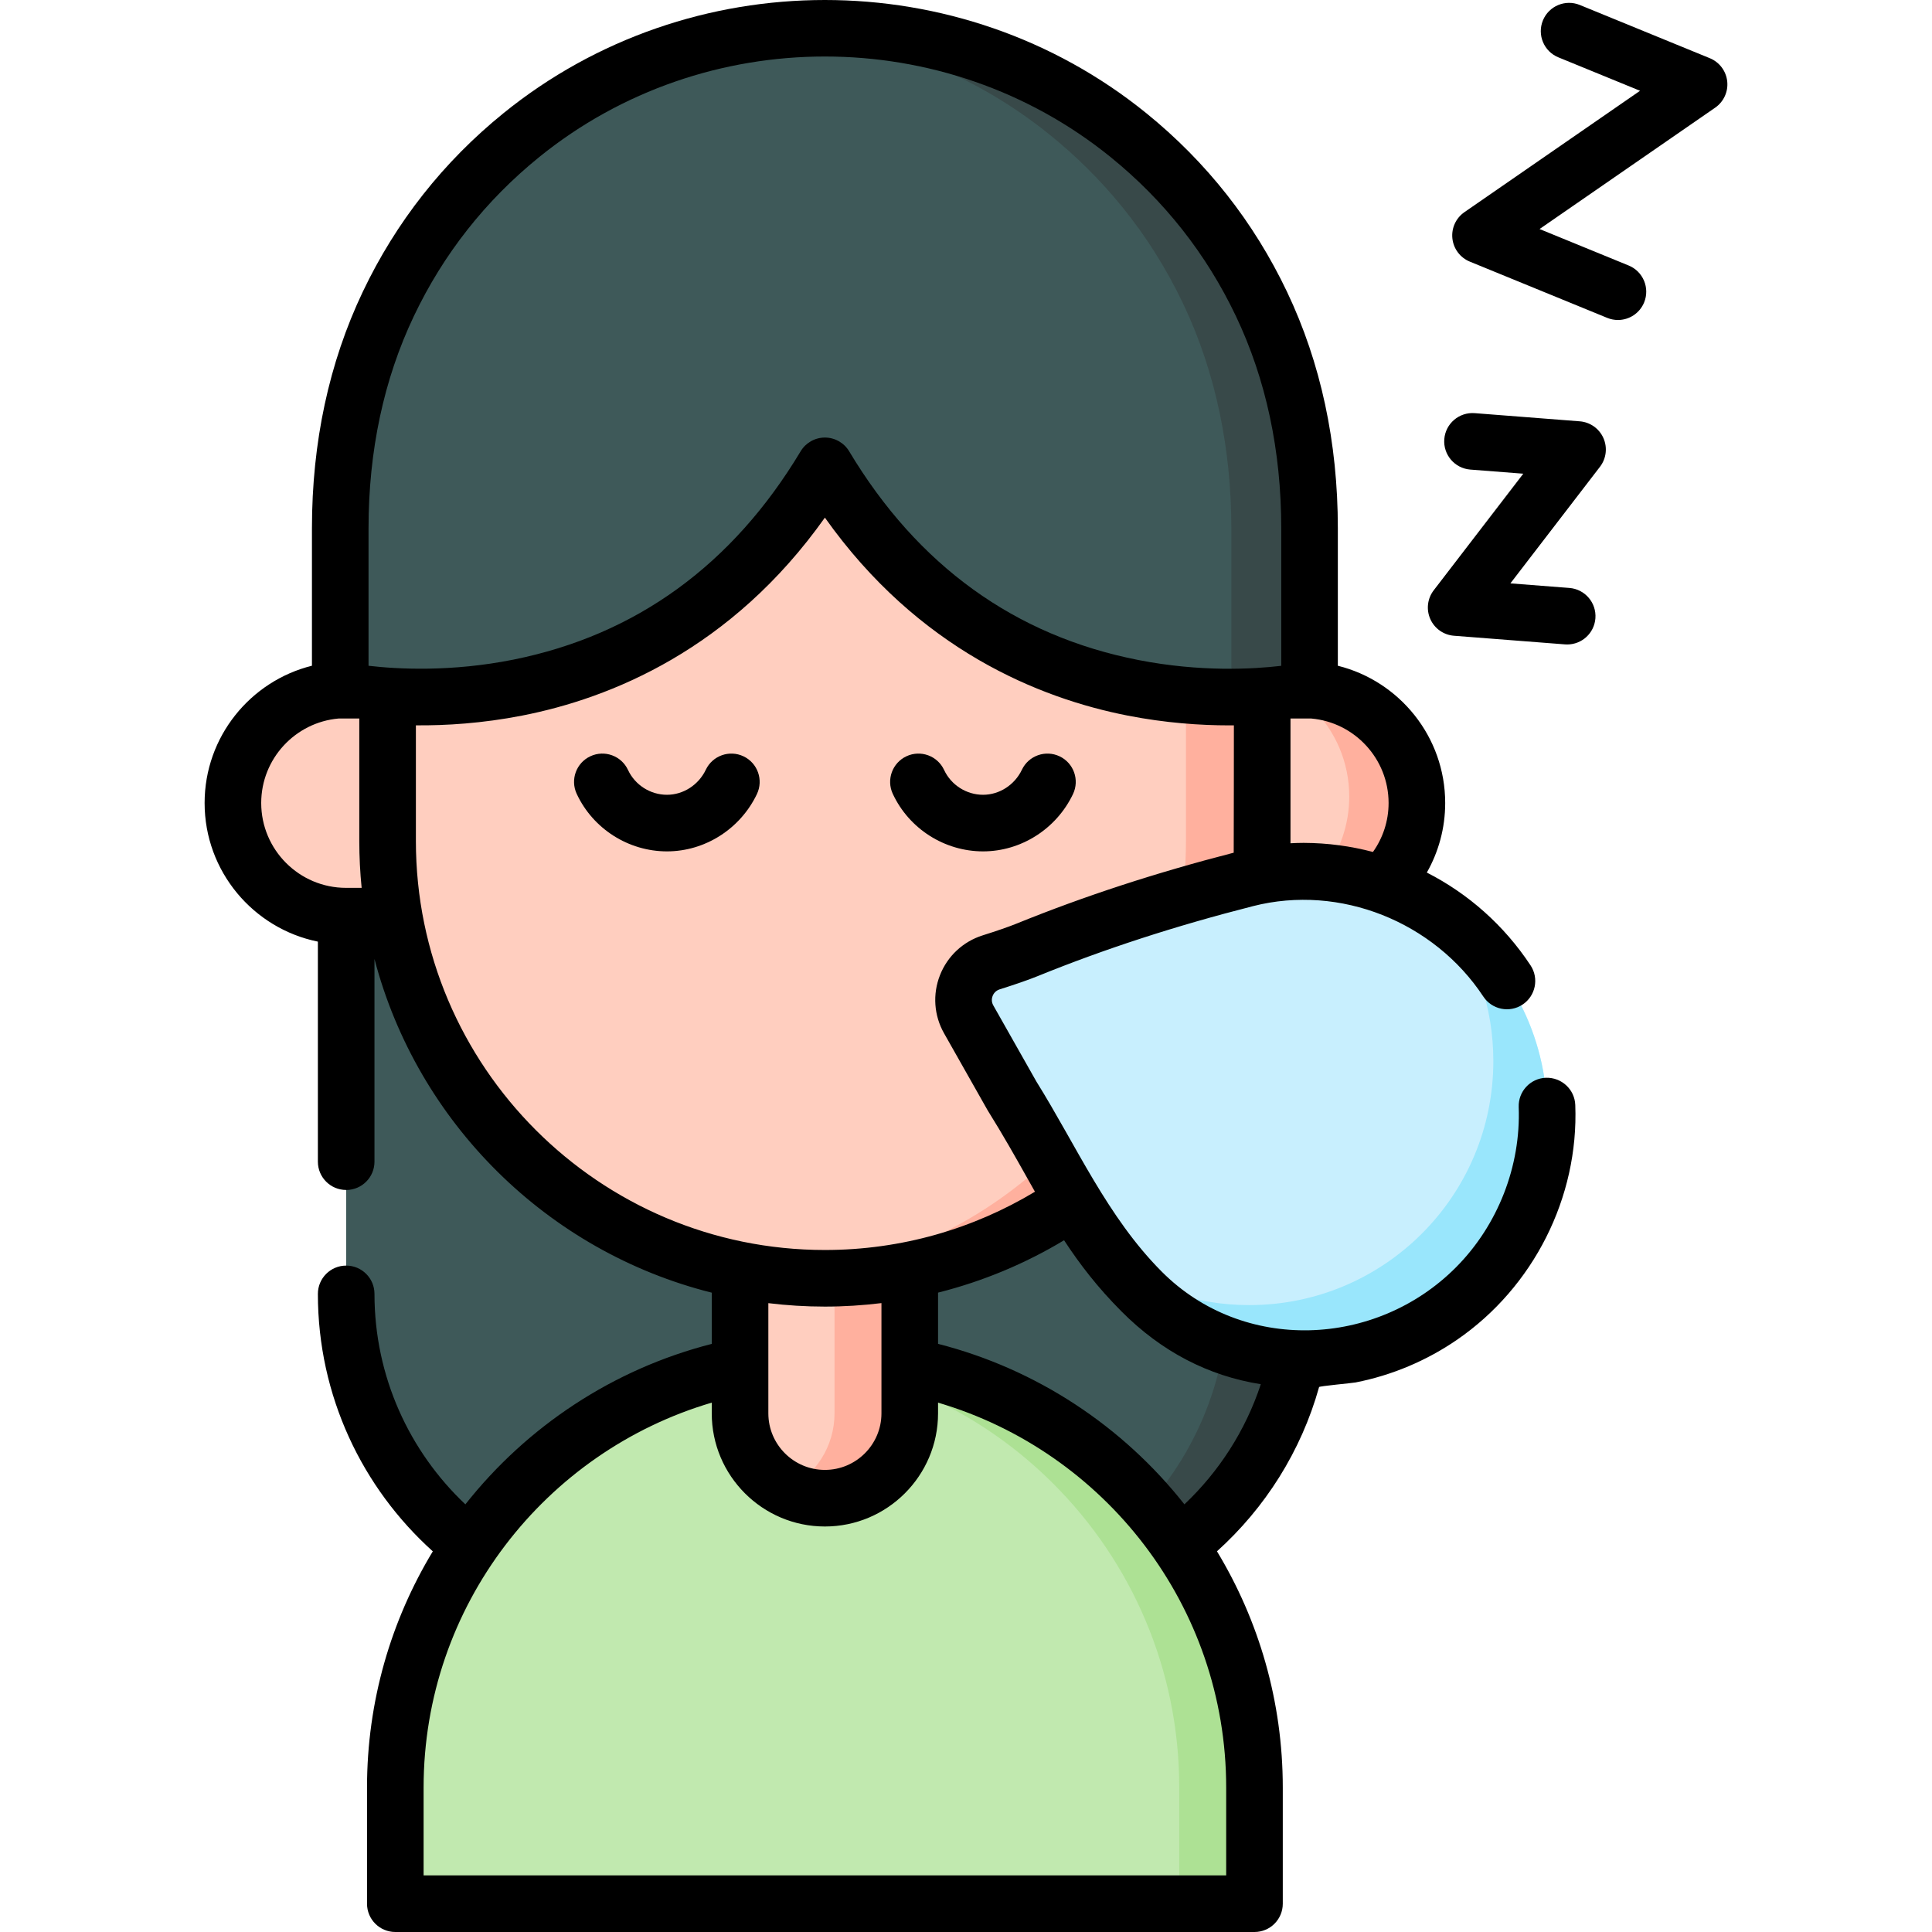
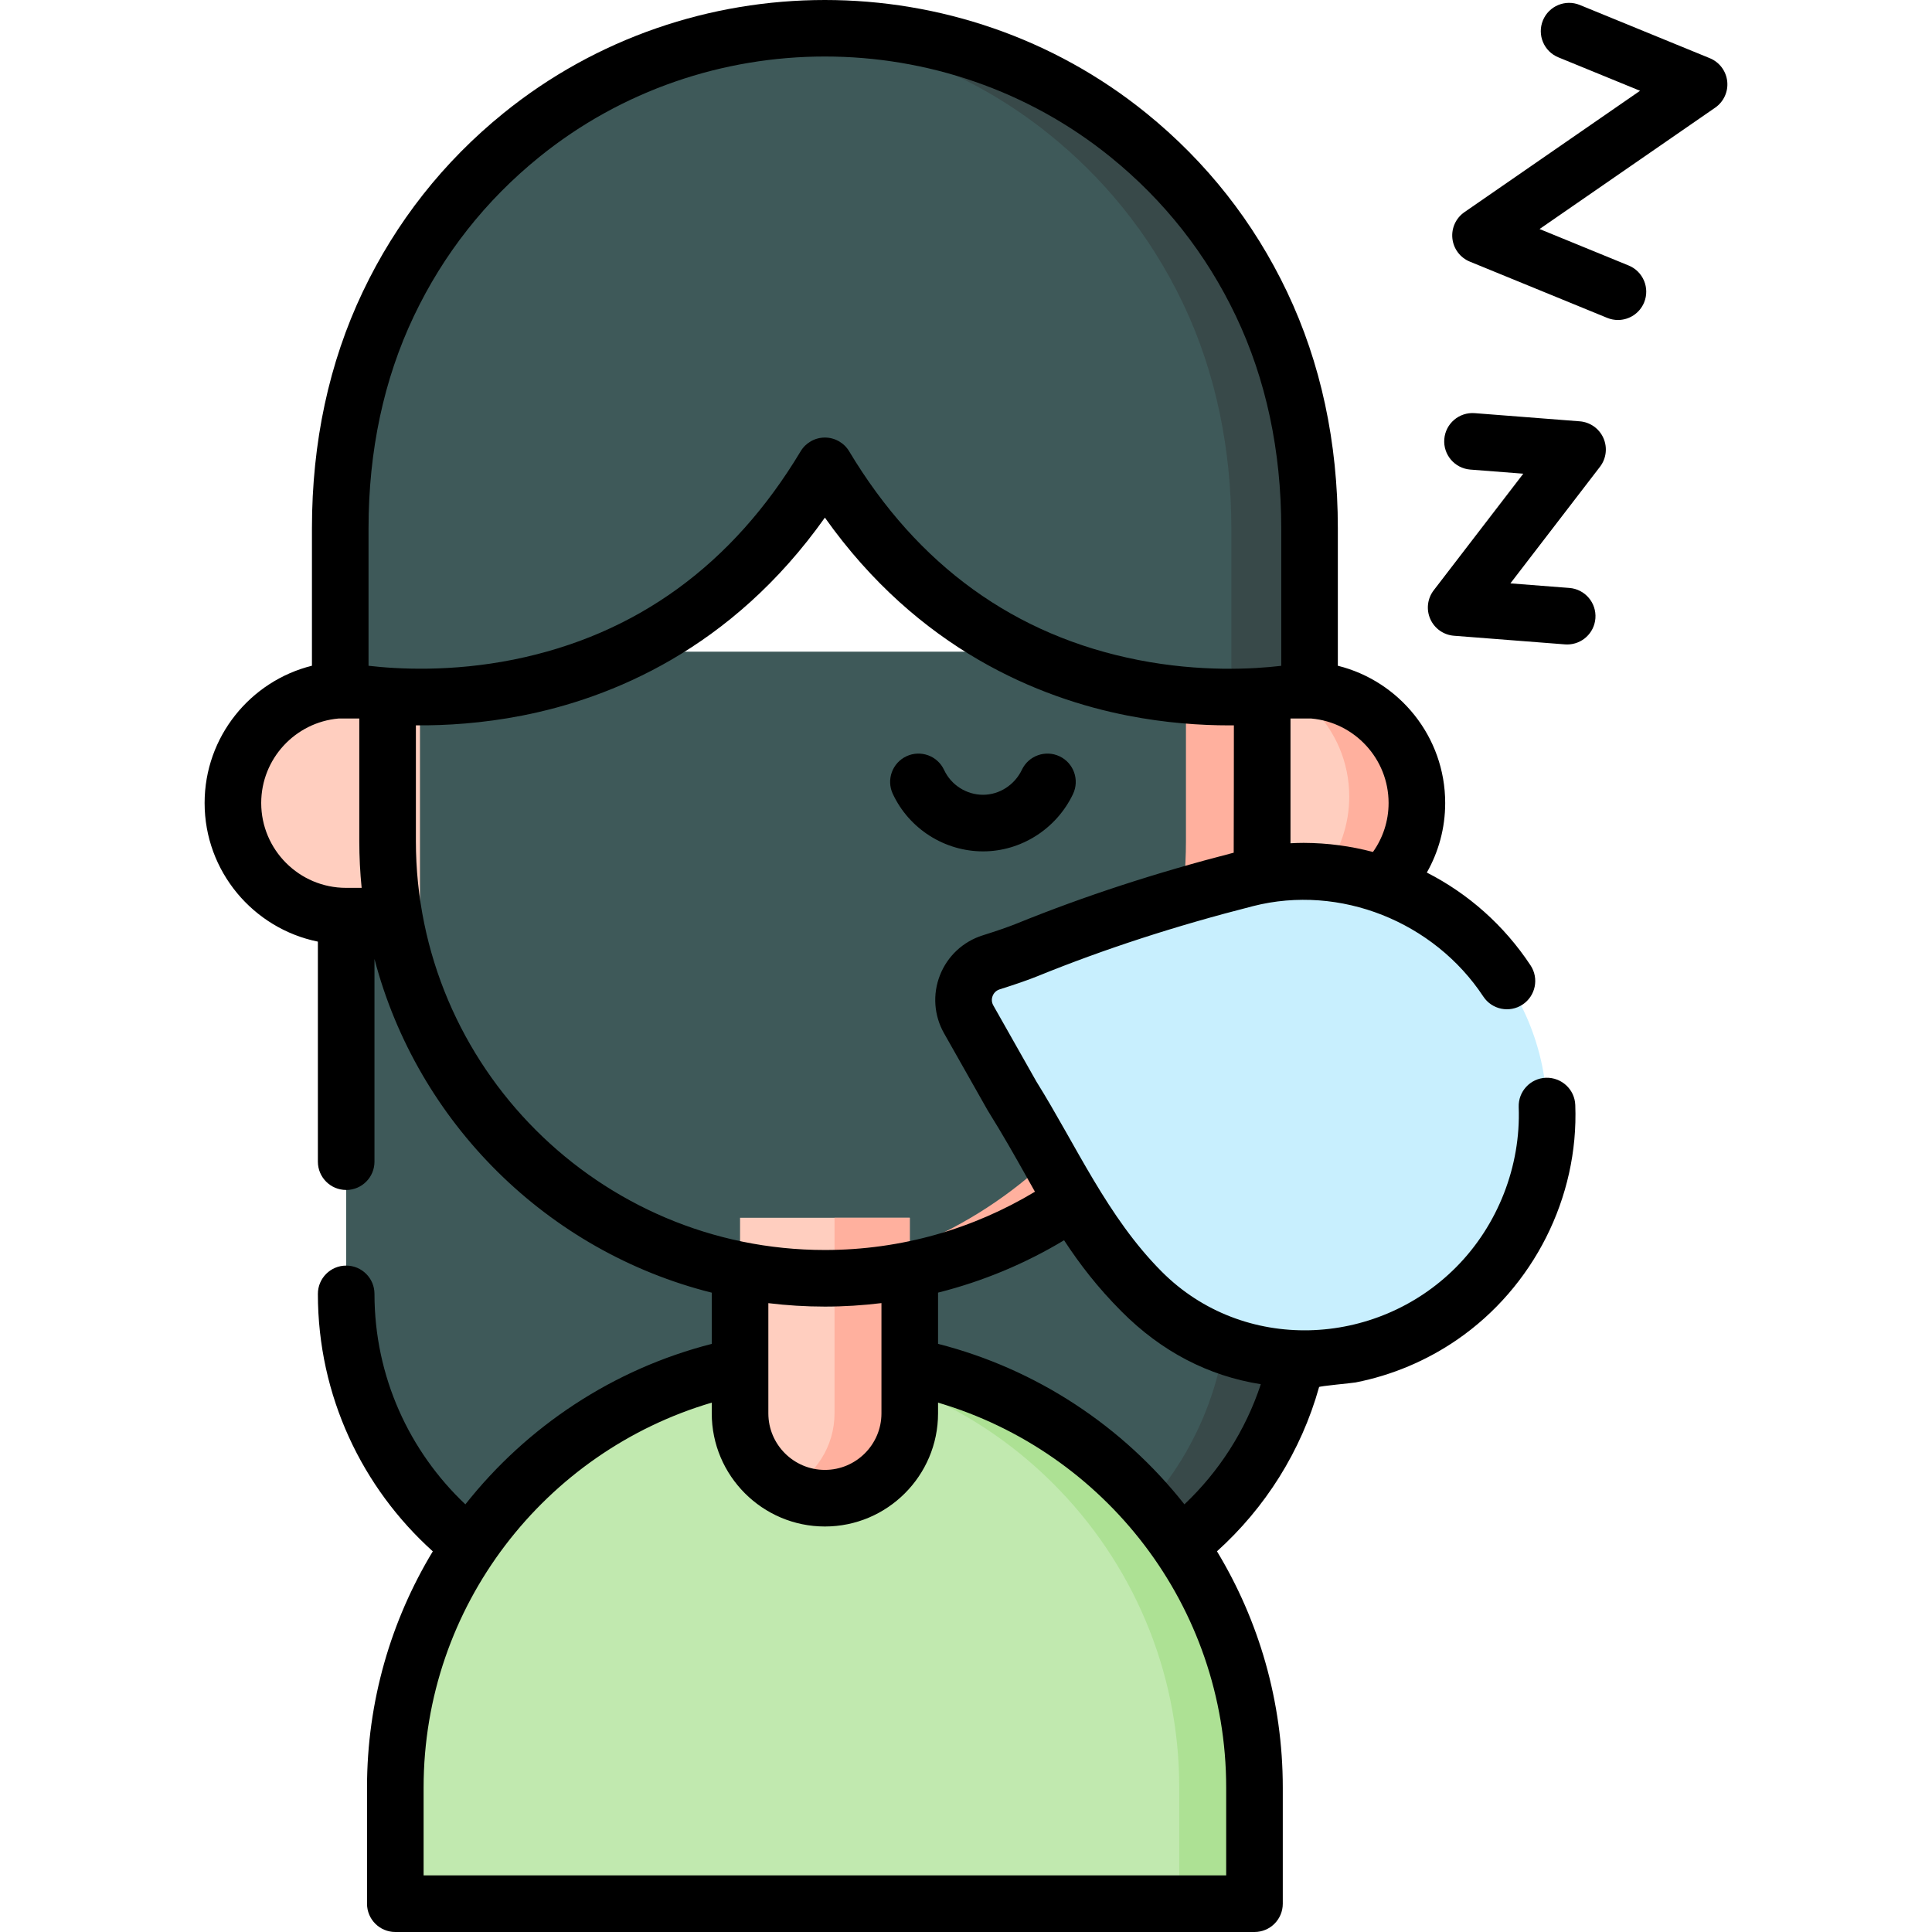
<svg xmlns="http://www.w3.org/2000/svg" id="Capa_1" enable-background="new 0 0 512.052 512.052" height="512" viewBox="0 0 512.052 512.052" width="512">
  <g>
    <g>
      <g>
        <path d="m91.749 172.724v170.207c0 46.57 37.753 84.323 84.323 84.323h85.11c46.57 0 84.323-37.753 84.323-84.323v-170.207z" fill="#3e5959" />
      </g>
      <g>
        <path d="m345.509 172.72v170.209c0 46.569-37.758 84.327-84.327 84.327h-20.005c46.569 0 84.317-37.758 84.317-84.327v-170.209z" fill="#384949" />
      </g>
      <g>
        <path d="m111.308 242.815h-19.591c-16.561 0-29.987-13.426-29.987-29.987 0-16.561 13.426-29.987 29.987-29.987h19.591z" fill="#ffcebf" />
      </g>
      <g>
        <path d="m325.951 242.815h19.591c16.561 0 29.987-13.426 29.987-29.987 0-16.561-13.426-29.987-29.987-29.987h-19.591z" fill="#ffcebf" />
      </g>
      <g>
        <path d="m375.532 212.83c0 16.557-13.427 29.983-29.993 29.983h-11.632c13.696-4.037 23.693-16.696 23.693-31.697 0-9.13-3.698-17.394-9.679-23.374-1.874-1.874-3.977-3.529-6.26-4.904h3.877c8.283 0 15.779 3.359 21.211 8.781 5.424 5.432 8.783 12.928 8.783 21.211z" fill="#ffb09e" />
      </g>
      <g>
        <path d="m332.484 504.552h-227.713v-30.779c0-62.881 50.975-113.856 113.856-113.856 62.881 0 113.856 50.975 113.856 113.856v30.779z" fill="#c1e9af" />
      </g>
      <g>
        <path d="m332.481 473.776v30.78h-19.935v-30.78c0-31.448-12.739-59.906-33.352-80.51-18.391-18.41-43.071-30.541-70.532-32.914 3.279-.289 6.609-.439 9.968-.439 31.438 0 59.906 12.739 80.5 33.352 20.612 20.605 33.351 49.063 33.351 80.511z" fill="#ade194" />
      </g>
      <g>
        <path d="m218.63 397.079c-12.42 0-22.489-10.069-22.489-22.489v-51.836h44.978v51.836c-.001 12.421-10.069 22.489-22.489 22.489z" fill="#ffcebf" />
      </g>
      <g>
        <path d="m241.117 322.754v51.832c0 12.42-10.067 22.497-22.487 22.497-3.578 0-6.967-.837-9.968-2.333 7.416-3.678 12.519-11.323 12.519-20.165v-51.832h19.936z" fill="#ffb09e" />
      </g>
      <g>
-         <path d="m218.628 338.797c-64.01 0-115.901-51.89-115.901-115.9v-51.922l115.9-79.868 115.9 79.868v51.922c.001 64.01-51.889 115.9-115.899 115.9z" fill="#ffcebf" />
-       </g>
+         </g>
      <g>
        <path d="m334.525 170.976v51.922c0 64.013-51.882 115.895-115.895 115.895-3.399 0-6.768-.15-10.097-.439 59.268-5.113 105.788-54.853 105.788-115.456v-65.847z" fill="#ffb09e" />
      </g>
      <g>
        <path d="m334.34 80.571c-9.175-19.286-21.756-33.816-35.255-44.753-46.568-37.73-114.347-37.729-160.915 0-13.499 10.937-26.08 25.467-35.255 44.753-8.803 18.505-12.737 38.952-12.737 59.444v42.864s81.898 18.252 128.45-59.409c46.552 77.662 128.45 59.409 128.45 59.409v-42.865c0-20.491-3.935-40.938-12.738-59.443z" fill="#3e5959" />
      </g>
      <g>
        <path d="m347.074 140.016v42.861s-8.134 1.814-20.723 1.864v-44.725c0-20.494-3.937-40.938-12.739-59.448-9.17-19.288-21.76-33.811-35.256-44.745-20.464-16.586-45.034-25.886-70.093-27.89 31.957-2.562 64.721 6.738 90.826 27.89 13.496 10.935 26.076 25.458 35.246 44.745 8.812 18.51 12.739 38.954 12.739 59.448z" fill="#384949" />
      </g>
    </g>
    <g>
      <path d="m302.578 342.309c10.841 10.883 24.709 17.945 42.8 17.945 35.721 0 64.678-28.957 64.678-64.678 0-35.643-28.831-64.552-64.445-64.677-5.174-.018-10.328.709-15.342 1.987-19.771 5.039-39.159 11.198-58.024 18.857-2.579 1.047-6.086 2.229-9.541 3.319-6.341 2.001-9.242 9.319-5.967 15.106l11.493 20.307c13.461 21.567 18.439 35.864 34.348 51.834z" fill="#c8effe" />
    </g>
    <g>
-       <path d="m410.051 295.577c0 35.72-28.95 64.68-64.67 64.68-18.09 0-31.96-7.07-42.8-17.95-2.85-2.87-5.36-5.68-7.61-8.49 9.72 7.48 21.56 12.08 36.14 12.08 35.73 0 64.68-28.96 64.68-64.68 0-14.13-4.53-27.2-12.23-37.84 16.06 11.76 26.49 30.76 26.49 52.2z" fill="#99e6fc" />
-     </g>
+       </g>
    <g>
      <path d="m457.778 21.556c-.297-2.736-2.067-5.09-4.614-6.132l-34.455-14.107c-3.836-1.569-8.214.266-9.782 4.099-1.569 3.833.266 8.213 4.099 9.782l21.648 8.863-46.544 32.166c-2.264 1.564-3.489 4.243-3.192 6.979s2.067 5.09 4.614 6.132l36.423 14.912c.931.381 1.893.562 2.839.562 2.954 0 5.755-1.757 6.943-4.66 1.569-3.833-.266-8.213-4.099-9.782l-23.616-9.669 46.543-32.165c2.264-1.566 3.49-4.245 3.193-6.98z" />
      <path d="m418.687 111.665-27.837-2.165c-4.126-.317-7.738 2.766-8.06 6.896-.321 4.129 2.767 7.737 6.896 8.059l14.042 1.092-23.741 30.903c-1.677 2.183-2.023 5.107-.903 7.621 1.119 2.514 3.525 4.212 6.27 4.426l29.427 2.288c.197.016.394.022.589.022 3.879 0 7.164-2.986 7.47-6.919.321-4.129-2.767-7.737-6.896-8.059l-15.63-1.215 23.741-30.903c1.677-2.183 2.023-5.107.903-7.621-1.121-2.513-3.527-4.211-6.271-4.425z" />
      <path d="m260.551 225.646c10.08 0 19.436-5.962 23.834-15.188 1.782-3.739.196-8.215-3.543-9.998-3.739-1.78-8.215-.196-9.998 3.543-1.924 4.036-5.964 6.644-10.293 6.644-4.412 0-8.469-2.585-10.335-6.587-1.75-3.753-6.209-5.376-9.968-3.626-3.753 1.751-5.377 6.214-3.626 9.968 4.321 9.26 13.713 15.244 23.929 15.244z" />
-       <path d="m197.067 200.46c-3.738-1.78-8.215-.196-9.998 3.543-1.924 4.036-5.964 6.644-10.293 6.644-4.412 0-8.468-2.585-10.334-6.586-1.75-3.754-6.213-5.38-9.967-3.627-3.754 1.75-5.378 6.213-3.627 9.967 4.318 9.262 13.711 15.246 23.928 15.246 10.08 0 19.436-5.962 23.834-15.188 1.782-3.74.196-8.216-3.543-9.999z" />
      <path d="m409.729 285.647c-4.139.155-7.368 3.636-7.214 7.776.583 15.658-5.522 31.279-16.578 42.416-21.242 21.397-56.472 22.833-78.046 1.176-14.403-14.458-22.553-33.272-33.213-50.374l-11.414-20.168c-.6-1.059-.368-2.031-.178-2.517.194-.491.694-1.371 1.873-1.743 4.257-1.342 7.656-2.527 10.106-3.521 17.796-7.226 36.458-13.289 57.055-18.539 23.069-5.88 47.942 4.163 61.017 23.973 2.281 3.458 6.935 4.41 10.391 2.129 3.457-2.282 4.41-6.934 2.129-10.391-7.014-10.628-16.532-19.016-27.493-24.604 3.092-5.446 4.865-11.734 4.865-18.432 0-17.556-12.132-32.326-28.451-36.38v-36.433c0-22.801-4.53-43.885-13.466-62.666-8.8-18.499-21.352-34.433-37.306-47.358-49.355-39.988-121.002-39.988-170.357 0-15.954 12.927-28.507 28.861-37.307 47.359-8.935 18.781-13.465 39.865-13.465 62.666v36.427c-16.318 4.055-28.447 18.83-28.447 36.385 0 18.115 12.915 33.267 30.02 36.738v58.32c0 4.143 3.357 7.5 7.5 7.5s7.5-3.357 7.5-7.5v-53.726c11.372 43.388 45.824 77.528 89.391 88.446v13.575c-26.198 6.684-49.017 21.913-65.298 42.53-14.819-14.011-24.092-33.826-24.092-55.781 0-4.143-3.357-7.5-7.5-7.5s-7.5 3.357-7.5 7.5c0 27.06 11.774 51.414 30.459 68.234-11.063 18.289-17.437 39.717-17.437 62.609v30.778c0 4.143 3.357 7.5 7.5 7.5h227.713c4.143 0 7.5-3.357 7.5-7.5v-30.778c0-22.896-6.375-44.329-17.442-62.622 12.776-11.503 22.312-26.524 27.067-43.531.074-.261 8.758-1.042 9.675-1.222 9.64-1.889 18.842-5.775 26.933-11.346 20.193-13.903 32.235-37.685 31.289-62.19-.159-4.138-3.633-7.34-7.779-7.215zm-67.701-62.751v-32.462h5.517c11.464 1.017 20.484 10.669 20.484 22.393 0 4.833-1.54 9.308-4.145 12.976-5.881-1.555-12.003-2.384-18.246-2.406-.073 0-.146 0-.218 0-1.124 0-2.26.039-3.4.101.001-.2.008-.4.008-.602zm-250.312 12.419c-12.399 0-22.486-10.088-22.486-22.487 0-11.723 9.019-21.375 20.482-22.393h5.515v32.462c0 4.191.212 8.334.622 12.419h-4.133zm5.961-58.861v-36.438c0-20.554 4.041-39.47 12.01-56.223 7.831-16.461 19.003-30.642 33.205-42.148 43.883-35.555 107.588-35.555 151.471 0 14.201 11.506 25.373 25.687 33.204 42.147 7.97 16.753 12.011 35.669 12.011 56.223v36.453c-7.482.885-21.436 1.676-37.828-1.53-32.721-6.402-58.522-25.016-76.689-55.323-1.354-2.261-3.797-3.645-6.433-3.645s-5.078 1.384-6.433 3.645c-18.055 30.119-43.662 48.694-76.111 55.208-16.539 3.321-30.802 2.521-38.407 1.631zm12.55 46.442v-30.654c7.948.069 17.602-.518 28.158-2.583 23.403-4.579 55.443-17.487 80.242-52.468 24.799 34.98 56.839 47.889 80.242 52.468 10.021 1.961 19.234 2.592 26.942 2.592.414 0 .811-.007 1.216-.011 0 0-.018 32.725-.047 33.755-20.692 5.335-39.544 11.485-57.556 18.798-2.081.845-5.101 1.893-8.978 3.115-5.197 1.641-9.322 5.487-11.317 10.554-1.99 5.057-1.597 10.669 1.08 15.399l11.493 20.308c.053.093.108.186.165.276 4.023 6.446 7.237 12.166 10.345 17.698.705 1.254 1.399 2.487 2.091 3.71-16.285 9.792-35.329 15.443-55.676 15.443-59.772.001-108.4-48.627-108.4-108.4zm123.392 122.475v29.22c0 8.265-6.725 14.988-14.989 14.988s-14.989-6.724-14.989-14.988v-29.206c4.914.598 9.914.912 14.987.912 5.075 0 10.075-.327 14.991-.926zm91.365 128.402v23.278h-212.713v-23.278c0-48.233 32.283-89.042 76.369-102.022v2.84c0 16.535 13.453 29.988 29.989 29.988s29.989-13.453 29.989-29.988v-2.838c44.084 12.981 76.366 53.789 76.366 102.02zm-11.07-75.068c-16.28-20.619-39.097-35.849-65.295-42.533v-13.577c11.908-2.99 23.137-7.709 33.4-13.881 4.132 6.319 8.86 12.478 15.246 18.888 10.567 10.608 22.944 17.051 36.896 19.268-4.036 12.258-11.074 23.159-20.247 31.835z" />
    </g>
  </g>
</svg>